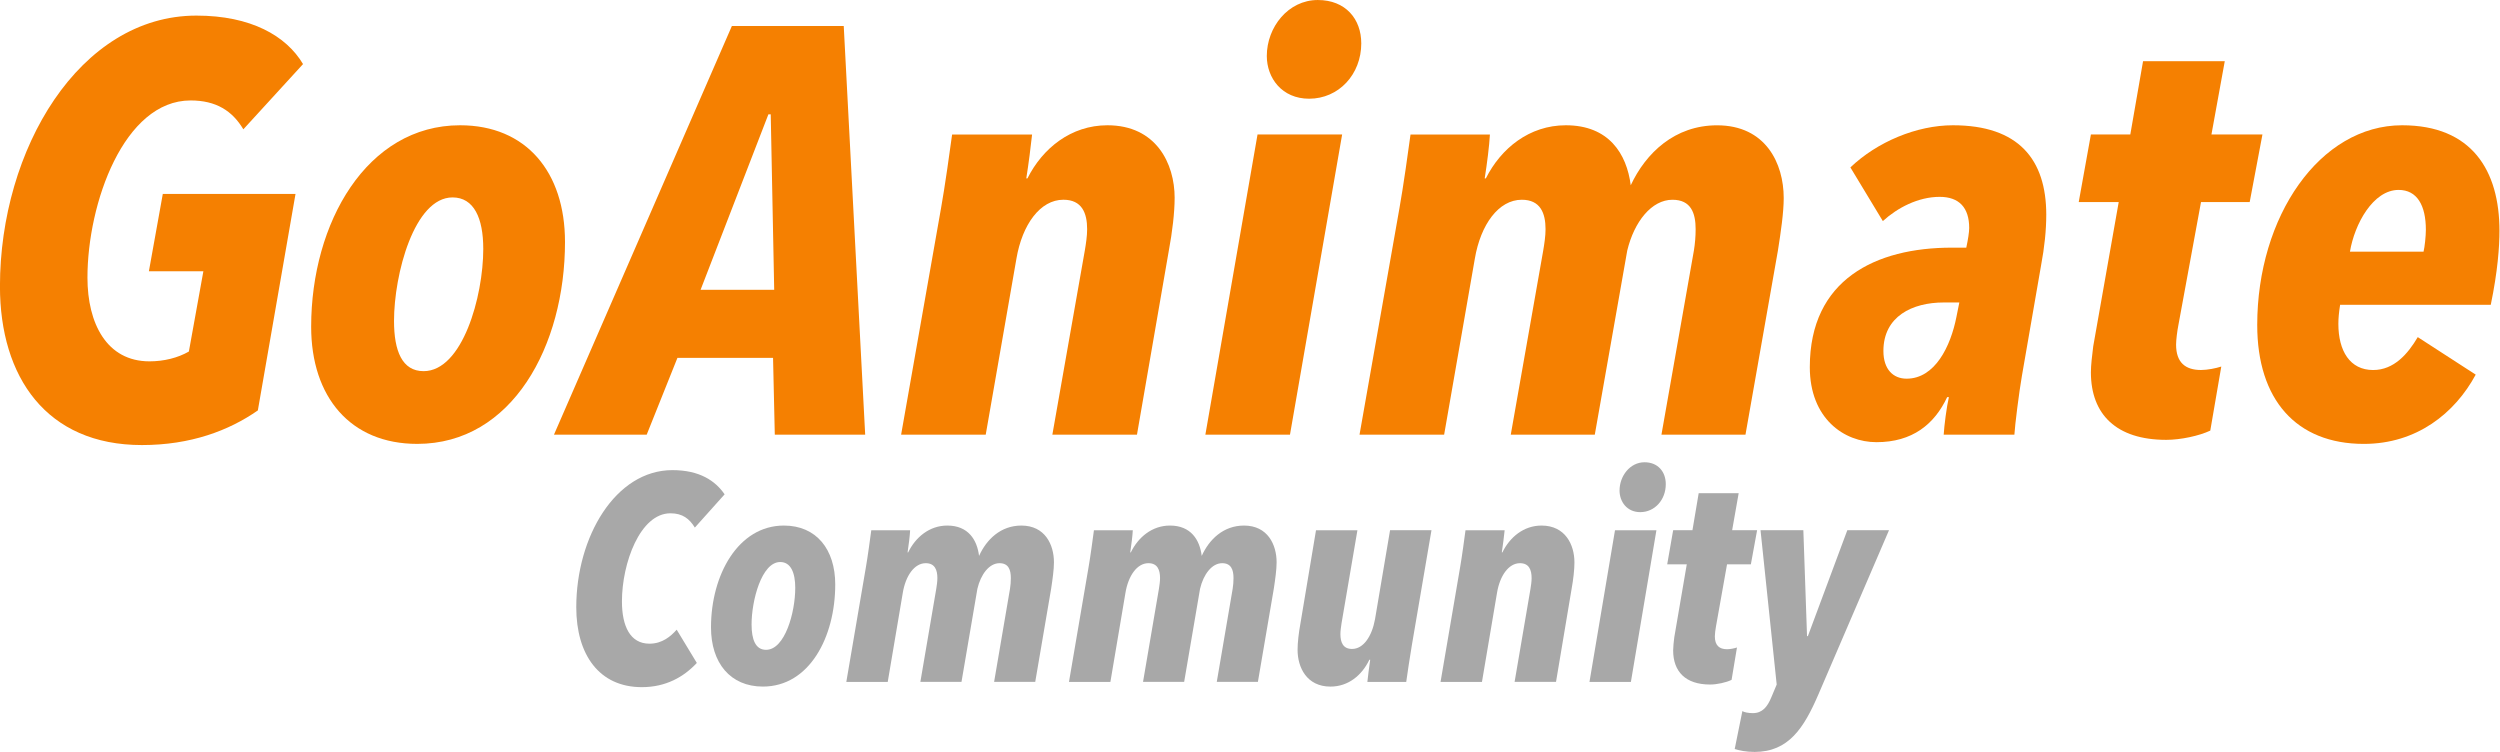
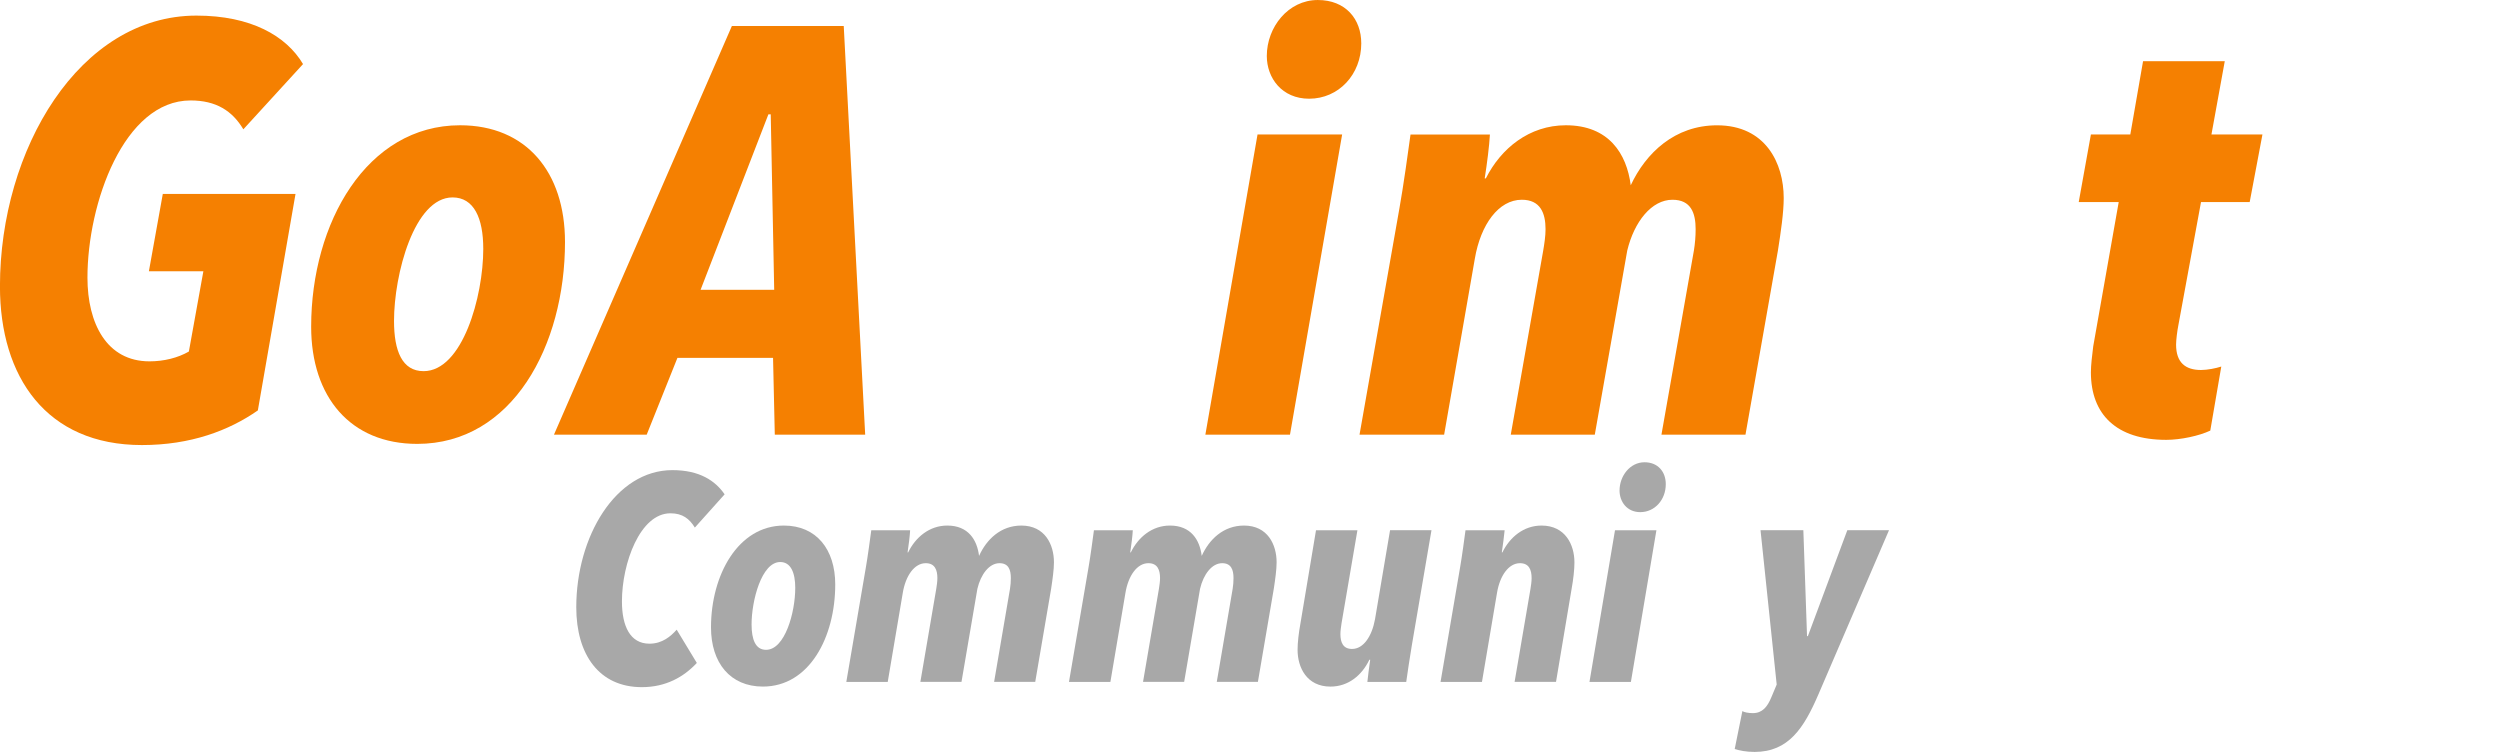
<svg xmlns="http://www.w3.org/2000/svg" xmlns:ns1="http://sodipodi.sourceforge.net/DTD/sodipodi-0.dtd" xmlns:ns2="http://www.inkscape.org/namespaces/inkscape" version="1.1" id="svg833" width="202.776" height="60.972" viewBox="0 0 202.776 60.972" ns1:docname="GoAnimate Community 2015.svg" ns2:version="1.0.2 (e86c870879, 2021-01-15, custom)">
  <defs id="defs837" />
  <ns1:namedview pagecolor="#ffffff" bordercolor="#666666" borderopacity="1" objecttolerance="10" gridtolerance="10" guidetolerance="10" ns2:pageopacity="0" ns2:pageshadow="2" ns2:window-width="1450" ns2:window-height="935" id="namedview835" showgrid="false" ns2:snap-bbox="true" ns2:bbox-paths="true" ns2:bbox-nodes="true" ns2:snap-bbox-edge-midpoints="true" ns2:snap-bbox-midpoints="true" ns2:object-paths="true" ns2:snap-intersection-paths="true" ns2:snap-smooth-nodes="true" ns2:snap-midpoints="true" ns2:snap-object-midpoints="true" ns2:snap-center="true" ns2:snap-text-baseline="true" ns2:snap-page="true" ns2:snap-global="false" ns2:zoom="2.792" ns2:cx="130.76169" ns2:cy="23.790132" ns2:window-x="64" ns2:window-y="48" ns2:window-maximized="0" ns2:current-layer="g841" />
  <g ns2:groupmode="layer" ns2:label="Image" id="g841" transform="translate(-23.151,-4.028)">
    <g aria-label="GoAnimate" transform="scale(1.002,0.998)" id="text847" style="font-style:italic;font-variant:normal;font-weight:bold;font-stretch:normal;font-size:46.912px;line-height:100;font-family:'Avenir Next LT Pro';-inkscape-font-specification:'Avenir Next LT Pro Bold Italic';letter-spacing:0px;word-spacing:0px;display:inline;fill:#f58001;fill-opacity:1;stroke-width:1.173">
      <path d="M 47.635,9.244 C 46.275,6.945 43.413,5.304 39.004,5.304 c -9.476,0 -15.903,10.884 -15.903,22.002 0,7.365 3.753,12.901 11.494,12.901 3.941,0 7.037,-1.173 9.382,-2.815 L 47.026,19.799 H 36.283 l -1.126,6.286 h 4.41 l -1.173,6.521 c -0.891,0.516 -2.017,0.798 -3.19,0.798 -3.472,0 -5.02,-3.096 -5.02,-6.802 0,-6.052 2.955,-14.402 8.35,-14.402 2.064,0 3.378,0.844 4.269,2.346 z" style="fill:#f58001;fill-opacity:1;stroke-width:1.173" id="path892" />
      <path d="m 68.84,23.693 c 0,-5.676 -3.143,-9.476 -8.491,-9.476 -7.553,0 -12.056,7.928 -12.056,16.372 0,5.723 3.19,9.523 8.585,9.523 7.694,0 11.963,-7.975 11.963,-16.419 z m -6.615,0.563 c 0,3.894 -1.689,9.945 -4.832,9.945 -1.736,0 -2.393,-1.642 -2.393,-4.081 0,-3.8 1.642,-10.039 4.738,-10.039 1.736,0 2.486,1.689 2.486,4.175 z" style="fill:#f58001;fill-opacity:1;stroke-width:1.173" id="path894" />
      <path d="M 93.14,39.362 91.404,6.148 H 82.35 L 67.948,39.362 h 7.506 L 77.941,33.123 h 7.741 l 0.141,6.239 z M 85.775,27.587 h -5.958 l 5.489,-14.261 h 0.188 z" style="fill:#f58001;fill-opacity:1;stroke-width:1.173" id="path896" />
-       <path d="m 118.191,20.128 c 0,-2.815 -1.501,-5.911 -5.442,-5.911 -2.955,0 -5.254,1.876 -6.474,4.316 h -0.094 c 0.188,-1.173 0.375,-2.674 0.469,-3.565 h -6.474 c -0.141,1.079 -0.61,4.41 -0.891,5.958 L 96.049,39.362 h 6.849 l 2.486,-14.308 c 0.469,-2.768 1.923,-4.785 3.8,-4.785 1.501,0 1.923,1.079 1.923,2.393 0,0.563 -0.094,1.173 -0.188,1.736 l -2.627,14.965 h 6.849 l 2.58,-14.965 c 0.281,-1.501 0.469,-3.096 0.469,-4.269 z" style="fill:#f58001;fill-opacity:1;stroke-width:1.173" id="path898" />
      <path d="m 133.297,7.555 c 0,-1.97 -1.267,-3.518 -3.518,-3.518 -2.393,0 -4.128,2.205 -4.128,4.55 0,1.783 1.22,3.472 3.425,3.472 2.393,0 4.222,-1.97 4.222,-4.504 z m -1.548,7.412 h -6.849 l -4.222,24.394 h 6.849 z" style="fill:#f58001;fill-opacity:1;stroke-width:1.173" id="path900" />
      <path d="m 155.111,19.096 c -0.328,-2.58 -1.783,-4.879 -5.254,-4.879 -2.955,0 -5.254,1.876 -6.474,4.316 h -0.094 c 0.188,-1.173 0.375,-2.674 0.422,-3.565 h -6.427 c -0.141,1.079 -0.61,4.41 -0.891,5.958 l -3.237,18.437 h 6.849 l 2.486,-14.308 c 0.469,-2.768 1.923,-4.785 3.8,-4.785 1.501,0 1.923,1.079 1.923,2.393 0,0.563 -0.094,1.173 -0.188,1.736 l -2.627,14.965 h 6.802 l 2.627,-14.965 c 0.563,-2.346 1.97,-4.128 3.659,-4.128 1.501,0 1.877,1.079 1.877,2.393 0,0.563 -0.047,1.173 -0.141,1.736 l -2.627,14.965 h 6.802 l 2.627,-14.965 c 0.235,-1.501 0.469,-3.096 0.469,-4.269 0,-2.815 -1.454,-5.911 -5.395,-5.911 -3.425,0 -5.77,2.252 -6.99,4.879 z" style="fill:#f58001;fill-opacity:1;stroke-width:1.173" id="path902" />
-       <path d="m 188.747,21.488 c 0,-4.504 -2.252,-7.271 -7.553,-7.271 -2.955,0 -6.146,1.36 -8.303,3.425 l 2.627,4.363 c 1.173,-1.079 2.862,-1.97 4.597,-1.97 1.595,0 2.393,0.891 2.393,2.533 0,0.328 -0.094,0.938 -0.235,1.595 h -1.173 c -6.146,0 -11.494,2.58 -11.494,9.711 0,4.175 2.768,6.099 5.395,6.099 2.909,0 4.691,-1.454 5.723,-3.659 h 0.141 c -0.188,0.798 -0.375,2.299 -0.422,3.049 h 5.723 c 0.047,-0.798 0.375,-3.425 0.61,-4.785 l 1.548,-8.96 c 0.281,-1.501 0.422,-2.862 0.422,-4.128 z m -7.037,7.131 -0.235,1.173 c -0.469,2.393 -1.736,5.02 -4.034,5.02 -1.079,0 -1.877,-0.751 -1.877,-2.252 0,-2.815 2.346,-3.941 4.879,-3.941 z" style="fill:#f58001;fill-opacity:1;stroke-width:1.173" id="path904" />
      <path d="m 206.246,14.967 h -4.128 l 1.079,-5.958 h -6.615 l -1.032,5.958 h -3.19 l -0.985,5.489 h 3.237 l -2.064,11.728 c -0.094,0.751 -0.188,1.548 -0.188,2.111 0,3.425 2.064,5.489 6.099,5.489 1.173,0 2.674,-0.328 3.565,-0.751 l 0.891,-5.207 c -0.422,0.141 -1.126,0.281 -1.642,0.281 -1.267,0 -2.017,-0.61 -2.017,-2.064 0,-0.375 0.094,-1.126 0.188,-1.595 l 1.83,-9.992 h 3.941 z" style="fill:#f58001;fill-opacity:1;stroke-width:1.173" id="path906" />
-       <path d="m 225.433,22.802 c 0,-4.926 -2.252,-8.585 -7.881,-8.585 -6.662,0 -11.728,7.412 -11.728,16.232 0,6.052 3.143,9.664 8.632,9.664 4.269,0 7.365,-2.486 9.054,-5.629 l -4.691,-3.049 c -0.798,1.36 -1.923,2.674 -3.612,2.674 -1.877,0 -2.815,-1.548 -2.815,-3.753 0,-0.469 0.047,-0.938 0.141,-1.548 H 224.729 c 0.563,-2.721 0.704,-4.738 0.704,-6.005 z m -5.958,-0.094 c 0,0.516 -0.094,1.407 -0.188,1.783 h -5.958 c 0.375,-2.252 1.877,-5.02 3.941,-5.02 1.501,0 2.205,1.267 2.205,3.237 z" style="fill:#f58001;fill-opacity:1;stroke-width:1.173" id="path908" />
    </g>
    <g aria-label="Community" transform="scale(0.986,1.014)" id="text847-6" style="font-style:italic;font-variant:normal;font-weight:bold;font-stretch:normal;font-size:23.334px;line-height:100;font-family:'Avenir Next LT Pro';-inkscape-font-specification:'Avenir Next LT Pro Bold Italic';letter-spacing:0px;word-spacing:0px;display:inline;fill:#a8a8a8;fill-opacity:1;stroke-width:0.583">
      <path d="m 83.088,43.515 c -0.77,-1.097 -2.077,-1.937 -4.293,-1.937 -4.69,0 -7.91,5.343 -7.91,10.967 0,3.803 1.89,6.393 5.39,6.393 1.983,0 3.453,-0.817 4.527,-1.937 l -1.657,-2.66 c -0.49,0.537 -1.19,1.12 -2.24,1.12 -1.587,0 -2.263,-1.4 -2.263,-3.383 0,-3.057 1.493,-7.047 3.99,-7.047 1.003,0 1.563,0.443 2.007,1.143 z" style="fill:#a8a8a8;fill-opacity:1;stroke-width:0.583" id="path873" />
      <path d="m 92.188,50.725 c 0,-2.823 -1.563,-4.713 -4.223,-4.713 -3.757,0 -5.997,3.943 -5.997,8.143 0,2.847 1.587,4.737 4.27,4.737 3.827,0 5.95,-3.967 5.95,-8.167 z m -3.29,0.28 c 0,1.937 -0.84,4.947 -2.403,4.947 -0.863,0 -1.19,-0.817 -1.19,-2.03 0,-1.89 0.817,-4.993 2.357,-4.993 0.863,0 1.237,0.84 1.237,2.077 z" style="fill:#a8a8a8;fill-opacity:1;stroke-width:0.583" id="path875" />
      <path d="m 104.019,48.439 c -0.163,-1.283 -0.887,-2.427 -2.613,-2.427 -1.47,0 -2.613,0.933 -3.22,2.147 h -0.047 c 0.093,-0.583 0.187,-1.33 0.21,-1.773 h -3.197 c -0.07,0.537 -0.303,2.193 -0.443,2.963 l -1.61,9.17 h 3.407 l 1.237,-7.117 c 0.233,-1.377 0.957,-2.38 1.89,-2.38 0.747,0 0.957,0.537 0.957,1.19 0,0.28 -0.047,0.583 -0.093,0.863 l -1.307,7.443 h 3.383 l 1.307,-7.443 c 0.28,-1.167 0.98,-2.053 1.82,-2.053 0.747,0 0.933,0.537 0.933,1.19 0,0.28 -0.023,0.583 -0.07,0.863 l -1.307,7.443 h 3.383 l 1.307,-7.443 c 0.117,-0.747 0.233,-1.54 0.233,-2.123 0,-1.4 -0.723,-2.94 -2.683,-2.94 -1.703,0 -2.87,1.12 -3.477,2.427 z" style="fill:#a8a8a8;fill-opacity:1;stroke-width:0.583" id="path877" />
      <path d="m 122.336,48.439 c -0.163,-1.283 -0.887,-2.427 -2.613,-2.427 -1.47,0 -2.613,0.933 -3.22,2.147 h -0.047 c 0.093,-0.583 0.187,-1.33 0.21,-1.773 h -3.197 c -0.07,0.537 -0.303,2.193 -0.443,2.963 l -1.61,9.17 h 3.407 l 1.237,-7.117 c 0.233,-1.377 0.957,-2.38 1.89,-2.38 0.747,0 0.957,0.537 0.957,1.19 0,0.28 -0.047,0.583 -0.093,0.863 l -1.307,7.443 h 3.383 l 1.307,-7.443 c 0.28,-1.167 0.98,-2.053 1.82,-2.053 0.747,0 0.933,0.537 0.933,1.19 0,0.28 -0.023,0.583 -0.07,0.863 l -1.307,7.443 h 3.383 l 1.307,-7.443 c 0.117,-0.747 0.233,-1.54 0.233,-2.123 0,-1.4 -0.723,-2.94 -2.683,-2.94 -1.703,0 -2.87,1.12 -3.477,2.427 z" style="fill:#a8a8a8;fill-opacity:1;stroke-width:0.583" id="path879" />
      <path d="m 141.236,46.385 h -3.407 l -1.237,7.117 c -0.257,1.377 -0.957,2.38 -1.89,2.38 -0.747,0 -0.957,-0.537 -0.957,-1.19 0,-0.257 0.047,-0.56 0.093,-0.863 l 1.307,-7.443 h -3.407 l -1.283,7.467 c -0.14,0.747 -0.233,1.517 -0.233,2.1 0,1.4 0.747,2.94 2.707,2.94 1.47,0 2.59,-0.91 3.197,-2.147 h 0.07 c -0.093,0.607 -0.187,1.353 -0.233,1.773 h 3.197 c 0.07,-0.513 0.327,-2.17 0.467,-2.963 z" style="fill:#a8a8a8;fill-opacity:1;stroke-width:0.583" id="path881" />
      <path d="m 152.996,48.952 c 0,-1.4 -0.747,-2.94 -2.707,-2.94 -1.47,0 -2.613,0.933 -3.22,2.147 h -0.047 c 0.093,-0.583 0.187,-1.33 0.233,-1.773 h -3.22 c -0.07,0.537 -0.303,2.193 -0.443,2.963 l -1.61,9.17 h 3.407 l 1.237,-7.117 c 0.233,-1.377 0.957,-2.38 1.89,-2.38 0.747,0 0.957,0.537 0.957,1.19 0,0.28 -0.047,0.583 -0.093,0.863 l -1.307,7.443 h 3.407 l 1.283,-7.443 c 0.14,-0.747 0.233,-1.54 0.233,-2.123 z" style="fill:#a8a8a8;fill-opacity:1;stroke-width:0.583" id="path883" />
      <path d="m 160.51,42.699 c 0,-0.98 -0.63,-1.75 -1.75,-1.75 -1.19,0 -2.053,1.097 -2.053,2.263 0,0.887 0.607,1.727 1.703,1.727 1.19,0 2.1,-0.98 2.1,-2.24 z m -0.77,3.687 h -3.407 l -2.1,12.134 h 3.407 z" style="fill:#a8a8a8;fill-opacity:1;stroke-width:0.583" id="path885" />
-       <path d="m 168.023,46.385 h -2.053 l 0.537,-2.963 h -3.29 l -0.513,2.963 h -1.587 l -0.49,2.73 h 1.61 l -1.027,5.833 c -0.047,0.373 -0.093,0.77 -0.093,1.05 0,1.703 1.027,2.73 3.033,2.73 0.583,0 1.33,-0.163 1.773,-0.373 l 0.443,-2.59 c -0.21,0.07 -0.56,0.14 -0.817,0.14 -0.63,0 -1.003,-0.303 -1.003,-1.027 0,-0.187 0.047,-0.56 0.093,-0.793 l 0.91,-4.97 h 1.96 z" style="fill:#a8a8a8;fill-opacity:1;stroke-width:0.583" id="path887" />
      <path d="m 178.873,46.385 h -3.43 l -3.243,8.47 h -0.07 l -0.303,-8.47 h -3.523 l 1.33,12.344 -0.443,1.027 c -0.327,0.77 -0.747,1.26 -1.517,1.26 -0.373,0 -0.723,-0.07 -0.863,-0.163 l -0.63,3.033 c 0.373,0.117 0.933,0.233 1.633,0.233 2.8,0 4.06,-1.913 5.25,-4.597 z" style="fill:#a8a8a8;fill-opacity:1;stroke-width:0.583" id="path889" />
    </g>
  </g>
</svg>